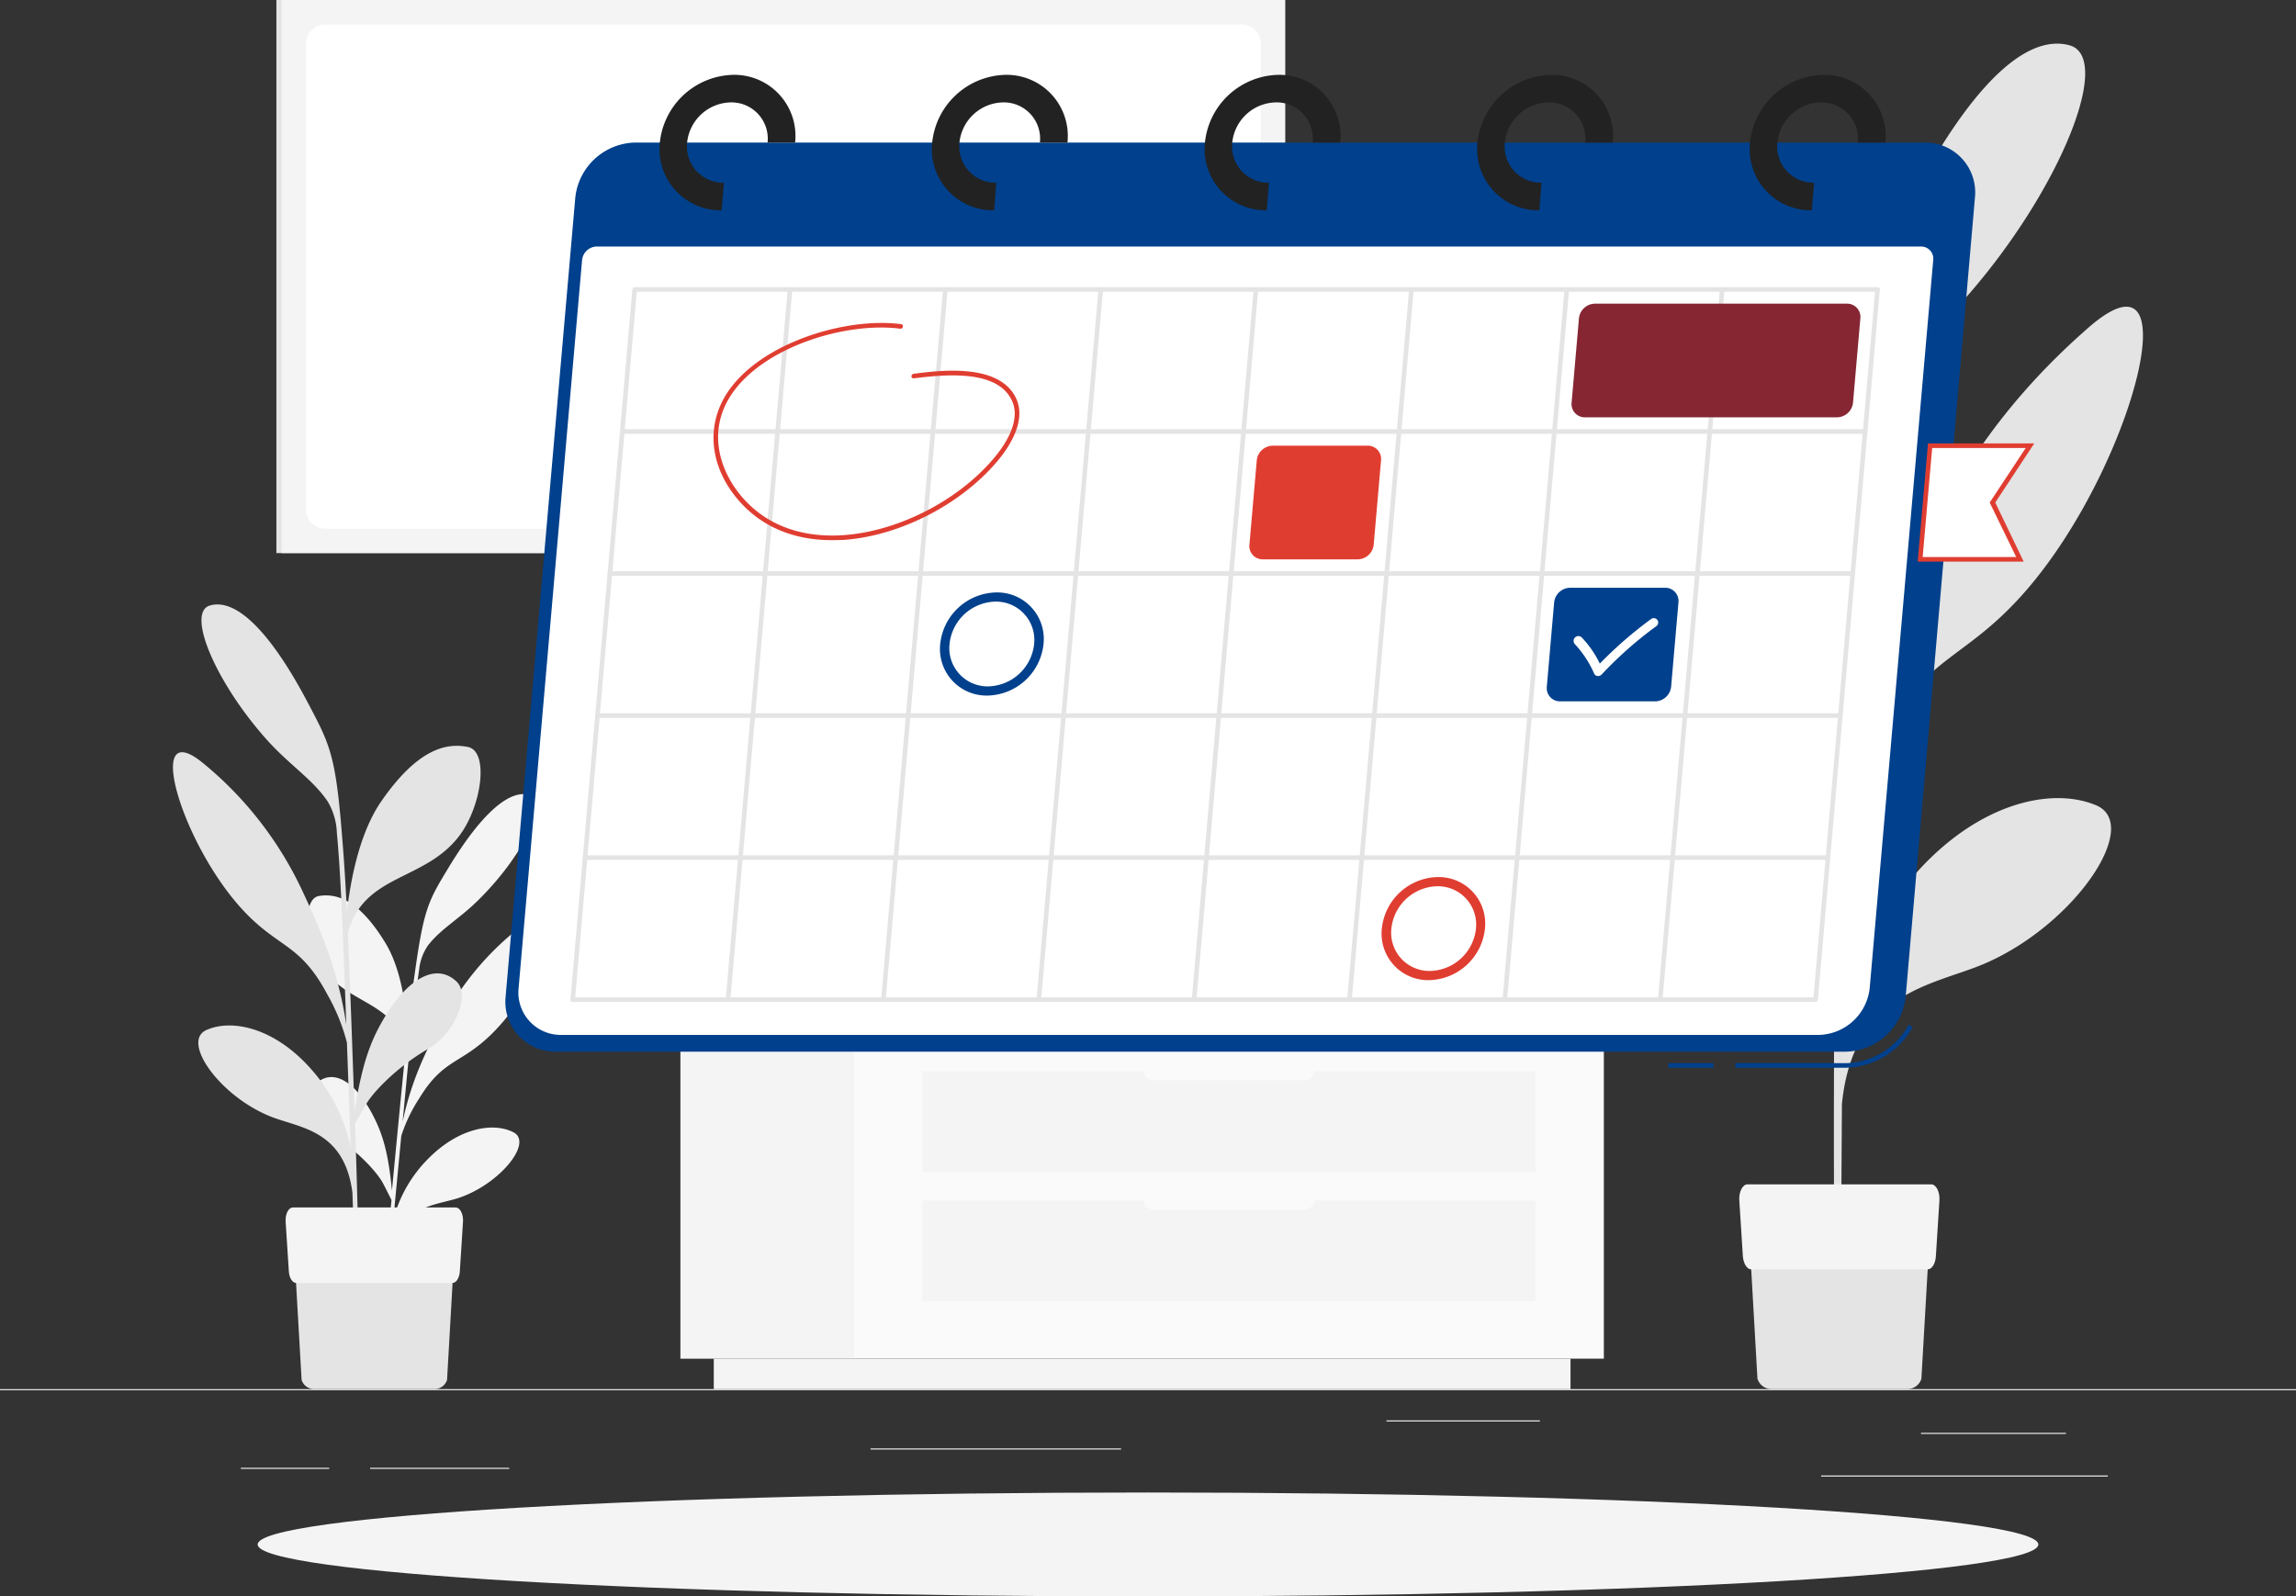
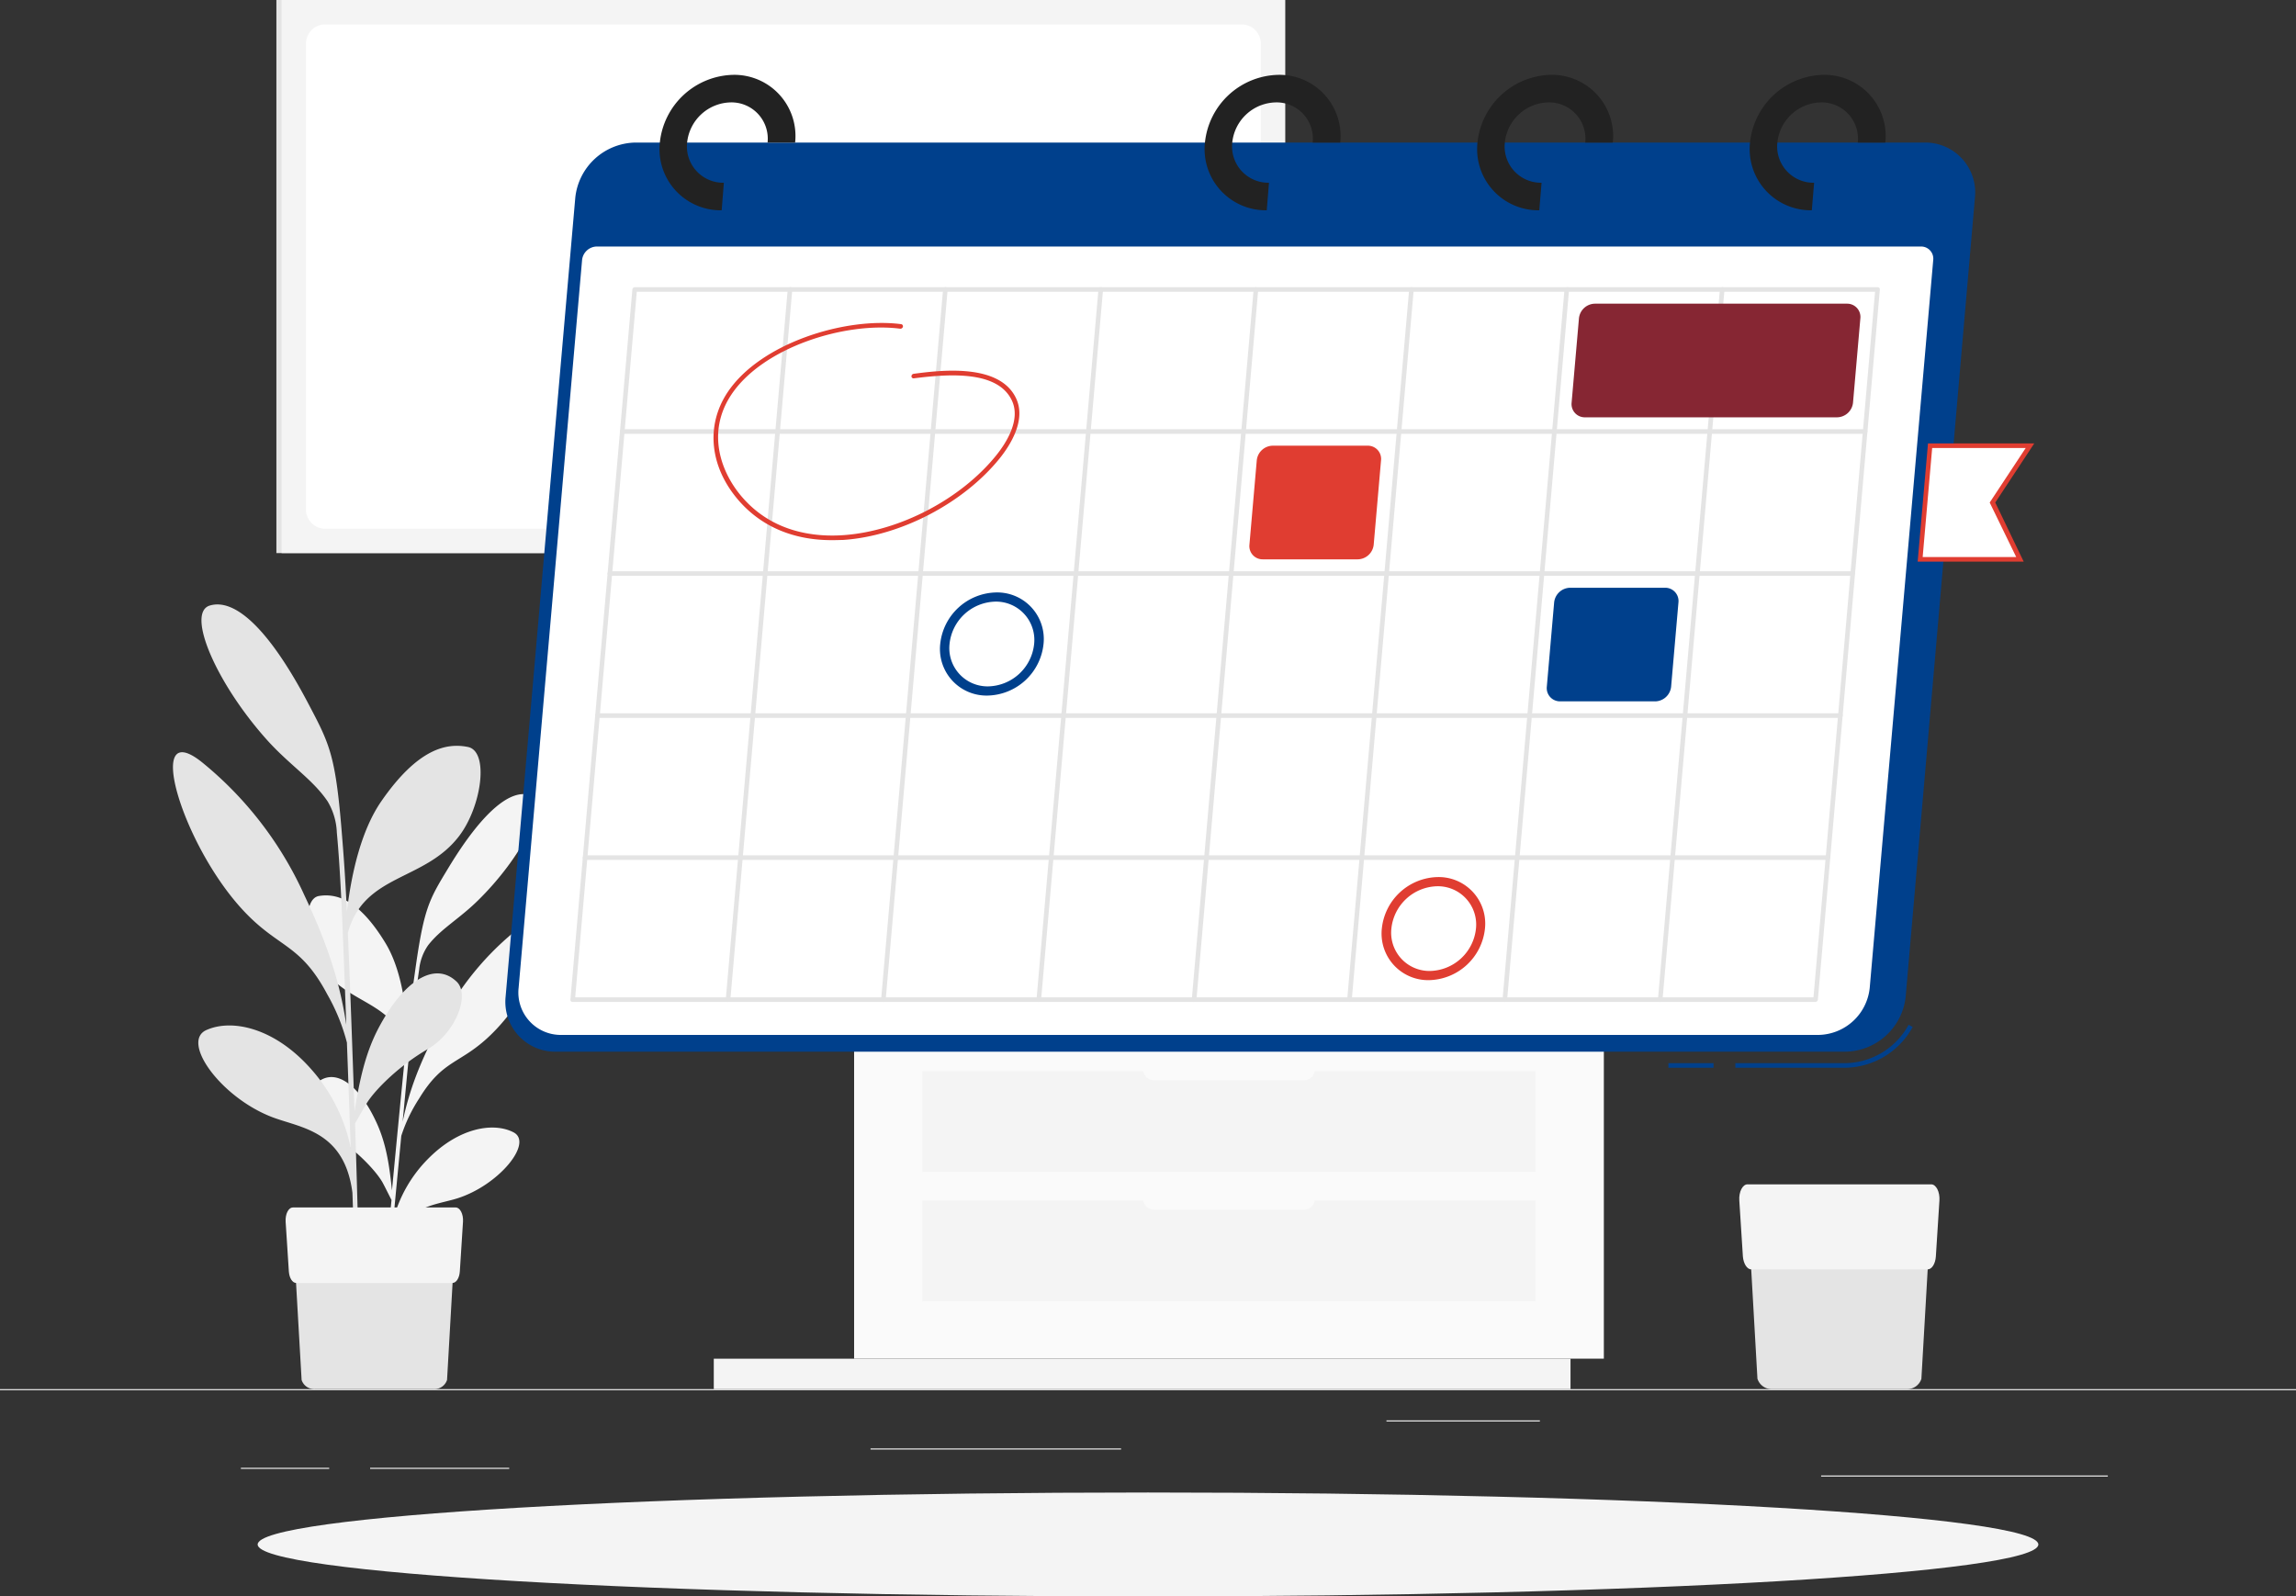
<svg xmlns="http://www.w3.org/2000/svg" id="Cursos_de_octubre_a_mayo" data-name="Cursos de octubre a mayo" width="720" height="500.688" viewBox="0 0 720 500.688">
  <rect x="0" y="0" width="720" height="500.688" fill="#333333" stroke="none" />
  <defs>
    <clipPath id="clip-path">
      <rect id="Rectángulo_1829" data-name="Rectángulo 1829" width="720" height="500.688" fill="none" />
    </clipPath>
  </defs>
  <rect id="Rectángulo_1812" data-name="Rectángulo 1812" width="720" height="0.36" transform="translate(0 435.658)" fill="#e4e4e4" />
-   <rect id="Rectángulo_1813" data-name="Rectángulo 1813" width="45.461" height="0.36" transform="translate(602.395 449.366)" fill="#e4e4e4" />
  <rect id="Rectángulo_1814" data-name="Rectángulo 1814" width="48.11" height="0.36" transform="translate(434.779 445.464)" fill="#e4e4e4" />
  <rect id="Rectángulo_1815" data-name="Rectángulo 1815" width="89.898" height="0.36" transform="translate(571.09 462.744)" fill="#e4e4e4" />
  <rect id="Rectángulo_1816" data-name="Rectángulo 1816" width="27.691" height="0.359" transform="translate(75.542 460.326)" fill="#e4e4e4" />
  <rect id="Rectángulo_1817" data-name="Rectángulo 1817" width="43.618" height="0.359" transform="translate(116.064 460.326)" fill="#e4e4e4" />
  <rect id="Rectángulo_1818" data-name="Rectángulo 1818" width="78.568" height="0.359" transform="translate(272.995 454.249)" fill="#e4e4e4" />
  <g id="Grupo_6938" data-name="Grupo 6938">
    <g id="Grupo_6937" data-name="Grupo 6937" clip-path="url(#clip-path)">
-       <path id="Trazado_11667" data-name="Trazado 11667" d="M504.733,248.366c-14.6-6.12-38.794-.216-58.838,24.091-9.259,11.232-18.187,27.706-20.592,44.568.158-19.238.36-39.9.547-59.414A109.991,109.991,0,0,1,436.2,230.164c14.7-29.549,26.856-26.28,46.829-49.406,33.221-38.477,52.258-111.067,19.21-82.08-29.966,26.208-44.467,52.445-54.533,75.211-13.622,30.773-19.094,52.243-21.758,73.786.187-18.317.36-35.136.518-48.11.518-42.322,1.67-55.93,1.886-60.134.518-10.181,3.874-16.114,4.81-17.568,7.877-12.37,20.246-20.462,32.357-34.56,28.238-32.818,44.539-73.44,30.931-77.27-14.213-3.931-32.89,13.982-53.64,56.045-11.894,24.106-14.933,29.808-17.28,77.04-.2,4.1-1.109,19.57-1.541,41.054-3.355-23.112-9.734-46.08-20.866-61.3-21.47-29.362-37.8-32.17-49.694-29.362s-6.912,33.638,6.509,50.112c20.16,24.8,53.856,19.526,63.835,52.517-.5,29.131-.864,66.024-1.066,100.382-3.4-17.741-6.955-32.5-14.76-46.4-14.515-25.834-32.371-37.109-44.64-24.941-7.646,7.574,1.224,28.8,17.208,37.44,16.229,8.842,29.549,21.067,34.7,28.426,1.2,1.714,5.184,8.28,7.459,12.067-.216,41.947-.187,78.97.173,91.6l2.03.187c-.13-3.254,0-24.6.173-52.834C428.6,306.83,453.483,304.915,469.4,298.2c28.44-12.024,49.939-43.7,35.338-49.838" transform="translate(152.555 4.181)" fill="#e4e4e4" />
      <path id="Trazado_11668" data-name="Trazado 11668" d="M388.35,319.436h41.962a4.679,4.679,0,0,0,4.723-3.211l3-52.085H380.66l2.966,52.042a4.694,4.694,0,0,0,4.723,3.254" transform="translate(167.49 116.222)" fill="#e4e4e4" />
      <path id="Trazado_11669" data-name="Trazado 11669" d="M382.549,284.623h55.267c1.325,0,2.434-1.742,2.592-4.046l1.123-17.568c.173-2.707-1.037-5.069-2.578-5.069h-57.6c-1.555,0-2.765,2.362-2.578,5.069l1.123,17.568c.2,2.3,1.325,4.046,2.65,4.046" transform="translate(166.653 113.494)" fill="#f4f4f4" />
-       <rect id="Rectángulo_1819" data-name="Rectángulo 1819" width="54.475" height="102.686" transform="translate(213.365 323.438)" fill="#f4f4f4" />
      <rect id="Rectángulo_1820" data-name="Rectángulo 1820" width="268.661" height="9.533" transform="translate(223.834 426.125)" fill="#f4f4f4" />
      <rect id="Rectángulo_1821" data-name="Rectángulo 1821" width="235.109" height="102.686" transform="translate(267.84 323.424)" fill="#fafafa" />
      <rect id="Rectángulo_1822" data-name="Rectángulo 1822" width="192.269" height="31.594" transform="translate(289.267 335.938)" fill="#f4f4f4" />
      <rect id="Rectángulo_1823" data-name="Rectángulo 1823" width="192.269" height="31.594" transform="translate(289.267 376.531)" fill="#f4f4f4" />
      <path id="Trazado_11670" data-name="Trazado 11670" d="M252.272,230.56h47.174a3.313,3.313,0,0,1,3.312,3.312v.144a3.312,3.312,0,0,1-3.312,3.312H252.272a3.312,3.312,0,0,1-3.312-3.312v-.144a3.312,3.312,0,0,1,3.312-3.312" transform="translate(109.542 101.446)" fill="#fafafa" />
      <path id="Trazado_11671" data-name="Trazado 11671" d="M252.272,258.75h47.174a3.312,3.312,0,0,1,3.312,3.312v.144a3.313,3.313,0,0,1-3.312,3.312H252.272a3.312,3.312,0,0,1-3.312-3.312v-.144a3.312,3.312,0,0,1,3.312-3.312" transform="translate(109.542 113.85)" fill="#fafafa" />
      <rect id="Rectángulo_1824" data-name="Rectángulo 1824" width="242.366" height="9.202" transform="translate(267.854 314.222)" fill="#f4f4f4" />
      <rect id="Rectángulo_1825" data-name="Rectángulo 1825" width="62.093" height="9.202" transform="translate(205.747 314.237)" fill="#e4e4e4" />
      <path id="Trazado_11672" data-name="Trazado 11672" d="M131.561,279.032c-6.221-3.254-17.136-1.57-26.914,8.41a42.149,42.149,0,0,0-10.786,18.907c.792-8.482,1.67-17.611,2.491-26.222a49.047,49.047,0,0,1,5.616-11.736c7.618-12.5,12.874-10.6,22.565-20.059,16.157-15.739,27.36-47.1,11.621-35.568A90.494,90.494,0,0,0,109.2,243.924c-7.2,13.09-10.426,22.363-12.427,31.781.778-8.078,1.44-15.509,2.059-21.24,1.843-18.72,2.88-24.653,3.125-26.5a16.111,16.111,0,0,1,2.794-7.589c4-5.17,9.763-8.28,15.61-14.04,13.723-13.435,22.464-30.787,16.6-32.976-6.134-2.275-15.077,4.939-25.834,22.723-6.178,10.21-7.733,12.614-10.584,33.394-.259,1.814-1.238,8.64-2.246,18.086-.6-10.339-2.549-20.722-6.9-27.878-8.366-13.8-15.48-15.653-20.837-14.789s-4.32,14.6.965,22.392c7.992,11.722,23.04,10.67,26.222,25.632-1.325,12.845-2.88,29.146-4.32,44.323-.821-7.978-1.829-14.63-4.752-21.067-5.429-11.966-12.96-17.626-18.72-12.715-3.658,3.053-.547,12.758,6.192,17.28S88.4,291.171,90.406,294.627c.461.792,1.973,3.859,2.88,5.616C91.471,318.66,90.118,335,89.8,340.592l.936.13c.072-1.44.922-10.858,2.088-23.328,2.88-15.451,13.968-15.35,21.254-17.712,13-4.2,23.7-17.4,17.482-20.65" transform="translate(29.489 76.101)" fill="#f4f4f4" />
      <path id="Trazado_11673" data-name="Trazado 11673" d="M48.14,265.127c8.05-3.629,21.6-.706,33.12,12.557a52.991,52.991,0,0,1,12.154,24.48c-.389-10.728-.792-22.248-1.2-33.12A61.614,61.614,0,0,0,86.041,253.9c-8.64-16.258-15.379-14.256-26.856-26.856-19.109-20.966-30.816-61.157-11.938-45.518a114.1,114.1,0,0,1,31.536,41.126c8.05,16.963,11.419,28.8,13.234,40.824-.374-10.21-.734-19.584-1.022-26.827-.907-23.587-1.757-31.162-1.944-33.509a20.54,20.54,0,0,0-2.88-9.72c-4.579-6.782-11.52-11.1-18.576-18.792C51.365,156.738,41.674,134.3,49.191,132c7.877-2.4,18.562,7.3,30.758,30.442,7,13.277,8.77,16.4,10.814,42.71.187,2.29.907,10.9,1.44,22.882,1.526-12.96,4.738-25.834,10.728-34.56,11.52-16.7,20.592-18.5,27.259-17.122s4.32,18.72-2.88,28.051c-10.886,14.126-29.736,11.678-34.8,30.24.706,16.229,1.44,36.806,2.088,55.958,1.627-9.936,3.4-18.23,7.531-26.093,7.718-14.63,17.51-21.182,24.48-14.573,4.32,4.1-.245,16.07-9.043,21.168s-16.056,12.312-18.821,16.488c-.648.965-2.765,4.694-3.974,6.84.749,23.386,1.282,44.035,1.267,51.077l-1.2.1c0-1.814-.346-13.709-.893-29.462-2.52-19.627-16.4-20.29-25.373-23.789-16.027-6.25-28.483-23.6-20.434-27.23" transform="translate(16.574 57.923)" fill="#e4e4e4" />
      <path id="Trazado_11674" data-name="Trazado 11674" d="M70.68,317.526H107.9a4.19,4.19,0,0,0,4.2-2.88l2.635-46.166H63.84l2.65,46.166a4.162,4.162,0,0,0,4.19,2.88" transform="translate(28.09 118.131)" fill="#e4e4e4" />
      <path id="Trazado_11675" data-name="Trazado 11675" d="M65.5,286.654h49.032c1.181,0,2.16-1.555,2.3-3.6l.994-15.581c.158-2.4-.907-4.493-2.29-4.493H64.508c-1.44,0-2.448,2.088-2.3,4.493l1.008,15.581c.144,2.045,1.123,3.6,2.29,3.6" transform="translate(27.364 115.711)" fill="#f4f4f4" />
      <rect id="Rectángulo_1826" data-name="Rectángulo 1826" width="306.778" height="173.462" transform="translate(86.674)" fill="#e4e4e4" />
      <rect id="Rectángulo_1827" data-name="Rectángulo 1827" width="314.741" height="173.462" transform="translate(88.301)" fill="#f4f4f4" />
      <path id="Trazado_11676" data-name="Trazado 11676" d="M366.064,11.339V157.456a6.018,6.018,0,0,1-6.019,6.019H72.649a6.018,6.018,0,0,1-6.019-6.019V11.339A6.018,6.018,0,0,1,72.649,5.32h287.4a6.018,6.018,0,0,1,6.019,6.019" transform="translate(29.317 2.341)" fill="#fff" />
      <path id="Trazado_11677" data-name="Trazado 11677" d="M335.312,325.06c154.2,0,279.2,7.3,279.2,16.3s-125,16.3-279.2,16.3-279.2-7.3-279.2-16.3,125-16.3,279.2-16.3" transform="translate(24.688 143.026)" fill="#f4f4f4" />
      <path id="Trazado_11678" data-name="Trazado 11678" d="M412.47,236.668H377.91v-1.44h34.56a23.039,23.039,0,0,0,19.771-12.038l1.267.691a24.481,24.481,0,0,1-21.038,12.787" transform="translate(166.28 98.204)" fill="#00408c" />
      <rect id="Rectángulo_1828" data-name="Rectángulo 1828" width="14.155" height="1.44" transform="translate(523.195 333.432)" fill="#00408c" />
      <path id="Trazado_11679" data-name="Trazado 11679" d="M530.329,316.171H125.977a15.627,15.627,0,0,1-15.84-17.28l21.845-250.56a19.3,19.3,0,0,1,18.72-17.28H555.054A15.637,15.637,0,0,1,570.977,46.4a15.45,15.45,0,0,1-.083,1.932l-21.715,250.56a19.3,19.3,0,0,1-18.85,17.28" transform="translate(48.422 13.661)" fill="#00408c" />
      <path id="Trazado_11680" data-name="Trazado 11680" d="M520.658,300.953H126.386a13.3,13.3,0,0,1-13.421-14.774l19.9-228.254a4.722,4.722,0,0,1,4.594-4.234H552.712a3.818,3.818,0,0,1,3.882,3.75,3.88,3.88,0,0,1-.023.484L536.656,286.178a16.43,16.43,0,0,1-16,14.774" transform="translate(49.669 23.623)" fill="#fff" />
      <path id="Trazado_11681" data-name="Trazado 11681" d="M163.121,58.781a19.181,19.181,0,0,1-19.5-18.851,18.913,18.913,0,0,1,.108-2.389,23.673,23.673,0,0,1,23.04-21.24,19.171,19.171,0,0,1,19.382,21.24h-8.64a11.38,11.38,0,0,0-11.52-12.6,14.04,14.04,0,0,0-13.709,12.6,11.38,11.38,0,0,0,11.52,12.6Z" transform="translate(63.19 7.171)" fill="#222" />
-       <path id="Trazado_11682" data-name="Trazado 11682" d="M222.489,58.781a19.176,19.176,0,0,1-19.454-21.24,23.673,23.673,0,0,1,23.04-21.24,19.171,19.171,0,0,1,19.382,21.24h-8.64a11.38,11.38,0,0,0-11.52-12.6,14.04,14.04,0,0,0-13.709,12.6A11.389,11.389,0,0,0,221.7,50.078a11.172,11.172,0,0,0,1.405.063Z" transform="translate(89.286 7.171)" fill="#222" />
      <path id="Trazado_11683" data-name="Trazado 11683" d="M281.816,58.781a19.185,19.185,0,0,1-19.382-21.24,23.645,23.645,0,0,1,23.04-21.24,19.17,19.17,0,0,1,19.382,21.24h-8.64a11.361,11.361,0,0,0-10.053-12.534,11.1,11.1,0,0,0-1.467-.066A14.026,14.026,0,0,0,271,37.541a11.38,11.38,0,0,0,11.52,12.6Z" transform="translate(115.422 7.171)" fill="#222" />
      <path id="Trazado_11684" data-name="Trazado 11684" d="M341.166,58.781a19.185,19.185,0,0,1-19.382-21.24,23.659,23.659,0,0,1,23.04-21.24,19.181,19.181,0,0,1,19.5,18.851,18.907,18.907,0,0,1-.108,2.389h-8.64a11.38,11.38,0,0,0-11.52-12.6,14.026,14.026,0,0,0-13.694,12.6,11.38,11.38,0,0,0,11.52,12.6Z" transform="translate(141.536 7.171)" fill="#222" />
      <path id="Trazado_11685" data-name="Trazado 11685" d="M400.516,58.781a19.185,19.185,0,0,1-19.382-21.24,23.659,23.659,0,0,1,23.04-21.24,19.181,19.181,0,0,1,19.5,18.851,18.9,18.9,0,0,1-.108,2.389h-8.64a11.38,11.38,0,0,0-11.52-12.6,14.04,14.04,0,0,0-13.694,12.6,11.38,11.38,0,0,0,11.52,12.6Z" transform="translate(167.65 7.171)" fill="#222" />
      <path id="Trazado_11686" data-name="Trazado 11686" d="M514.635,286.7H124.87a.634.634,0,0,1-.654-.613.663.663,0,0,1,.006-.107L143.647,63.27a.793.793,0,0,1,.778-.72h389.75a.649.649,0,0,1,.667.629q0,.045,0,.091l-19.426,222.71a.793.793,0,0,1-.778.72m-388.915-1.44H514.03L533.34,63.99H145.03Z" transform="translate(54.655 27.522)" fill="#e4e4e4" />
      <path id="Trazado_11687" data-name="Trazado 11687" d="M517.277,187.72H127.569a.648.648,0,0,1-.652-.644.677.677,0,0,1,0-.076.777.777,0,0,1,.778-.72h389.75a.649.649,0,0,1,.667.629q0,.045,0,.091a.821.821,0,0,1-.835.72" transform="translate(55.843 81.963)" fill="#e4e4e4" />
      <path id="Trazado_11688" data-name="Trazado 11688" d="M520.024,156.79H130.273a.663.663,0,0,1-.665-.66c0-.02,0-.04,0-.06a.806.806,0,0,1,.792-.72h389.75a.649.649,0,0,1,.667.629q0,.045,0,.091a.821.821,0,0,1-.792.72" transform="translate(57.028 68.354)" fill="#e4e4e4" />
      <path id="Trazado_11689" data-name="Trazado 11689" d="M522.724,125.85H132.974a.649.649,0,0,1-.667-.629q0-.045,0-.091a.82.82,0,0,1,.792-.72h389.75a.648.648,0,0,1,.652.644.681.681,0,0,1,0,.076.777.777,0,0,1-.778.72" transform="translate(58.215 54.74)" fill="#e4e4e4" />
      <path id="Trazado_11690" data-name="Trazado 11690" d="M525.424,94.92H135.674a.649.649,0,0,1-.667-.629q0-.045,0-.091a.793.793,0,0,1,.778-.72H525.554a.634.634,0,0,1,.654.613.68.68,0,0,1-.006.107.777.777,0,0,1-.778.72" transform="translate(59.403 41.131)" fill="#e4e4e4" />
      <path id="Trazado_11691" data-name="Trazado 11691" d="M361.7,286.7a.634.634,0,0,1-.654-.613.679.679,0,0,1,.006-.107L380.478,63.27a.793.793,0,0,1,.778-.72.649.649,0,0,1,.667.629q0,.045,0,.091l-19.426,222.71a.806.806,0,0,1-.792.72" transform="translate(158.86 27.522)" fill="#e4e4e4" />
      <path id="Trazado_11692" data-name="Trazado 11692" d="M327.874,286.7a.649.649,0,0,1-.667-.629q0-.045,0-.091L346.637,63.27a.806.806,0,0,1,.792-.72.634.634,0,0,1,.654.613.684.684,0,0,1-.006.107l-19.426,222.71a.777.777,0,0,1-.778.72" transform="translate(143.971 27.522)" fill="#e4e4e4" />
      <path id="Trazado_11693" data-name="Trazado 11693" d="M294.044,286.7a.649.649,0,0,1-.667-.629q0-.045,0-.091L312.807,63.27a.806.806,0,0,1,.792-.72.634.634,0,0,1,.654.613.669.669,0,0,1-.006.107l-19.426,222.71a.793.793,0,0,1-.778.72" transform="translate(129.086 27.522)" fill="#e4e4e4" />
      <path id="Trazado_11694" data-name="Trazado 11694" d="M260.2,286.7a.649.649,0,0,1-.667-.629q0-.045,0-.091L278.924,63.27a.793.793,0,0,1,.778-.72.649.649,0,0,1,.667.629q0,.045,0,.091L261,285.981a.793.793,0,0,1-.792.72" transform="translate(114.196 27.522)" fill="#e4e4e4" />
      <path id="Trazado_11695" data-name="Trazado 11695" d="M226.37,286.7a.634.634,0,0,1-.654-.613.66.66,0,0,1,.006-.107L245.148,63.27a.777.777,0,0,1,.778-.72.649.649,0,0,1,.667.629q0,.045,0,.091l-19.426,222.71a.806.806,0,0,1-.792.72" transform="translate(99.315 27.522)" fill="#e4e4e4" />
      <path id="Trazado_11696" data-name="Trazado 11696" d="M192.544,286.7a.649.649,0,0,1-.667-.629q0-.045,0-.091L211.307,63.27a.806.806,0,0,1,.792-.72.634.634,0,0,1,.654.613.667.667,0,0,1-.006.107l-19.426,222.71a.777.777,0,0,1-.778.72" transform="translate(84.426 27.522)" fill="#e4e4e4" />
      <path id="Trazado_11697" data-name="Trazado 11697" d="M158.714,286.7a.649.649,0,0,1-.667-.629q0-.045,0-.091L177.477,63.27a.806.806,0,0,1,.792-.72.634.634,0,0,1,.654.613.673.673,0,0,1-.006.107l-19.426,222.71a.793.793,0,0,1-.778.72" transform="translate(69.541 27.522)" fill="#e4e4e4" />
      <path id="Trazado_11698" data-name="Trazado 11698" d="M306.053,132.71H276.288a4.149,4.149,0,0,1-4.216-4.078,4.064,4.064,0,0,1,.026-.53l2.3-26.424a5.111,5.111,0,0,1,5-4.608h29.765a4.147,4.147,0,0,1,4.229,4.064,4.047,4.047,0,0,1-.025.544l-2.3,26.424a5.113,5.113,0,0,1-5.011,4.608" transform="translate(119.711 42.711)" fill="#e03d31" />
      <path id="Trazado_11699" data-name="Trazado 11699" d="M449.451,132.71H418.16l3.1-35.64h31.306L440.8,114.9Z" transform="translate(183.99 42.711)" fill="#fff" />
      <path id="Trazado_11700" data-name="Trazado 11700" d="M450.86,133.65H417.61l3.24-37.08h33.322l-12.226,18.547Zm-31.68-1.44h29.333L440.2,115.117l11.29-17.107H422.16Z" transform="translate(183.748 42.491)" fill="#e03d31" />
      <path id="Trazado_11701" data-name="Trazado 11701" d="M370.827,163.636H341.062a4.147,4.147,0,0,1-4.228-4.065,4.051,4.051,0,0,1,.023-.528l2.3-26.438a5.127,5.127,0,0,1,5.011-4.594h29.765a4.161,4.161,0,0,1,4.226,4.1,4.1,4.1,0,0,1-.022.5l-2.3,26.438a5.127,5.127,0,0,1-5.011,4.594" transform="translate(148.207 56.324)" fill="#00408c" />
      <path id="Trazado_11702" data-name="Trazado 11702" d="M425.49,101.78H346.463a4.147,4.147,0,0,1-4.229-4.064,4.052,4.052,0,0,1,.025-.544l2.3-26.424a5.111,5.111,0,0,1,5-4.608H428.6a4.16,4.16,0,0,1,4.228,4.094,4.087,4.087,0,0,1-.023.514l-2.3,26.424a5.113,5.113,0,0,1-5.011,4.608" transform="translate(150.582 29.101)" fill="#862633" />
      <path id="Trazado_11703" data-name="Trazado 11703" d="M192.443,138.453c-12.01,0-22.018-4.248-29.117-12.384-9.115-10.469-10.483-23.458-3.586-33.912,10.238-15.48,36.922-23.731,54.475-21.442a.662.662,0,0,1,.573.74c0,.023-.007.045-.012.066a.806.806,0,0,1-.864.619c-17.122-2.232-43.07,5.76-52.978,20.736-7.8,11.808-3.3,24.365,3.528,32.2,9.518,10.915,22.493,12.456,31.68,11.808,17.554-1.224,36.778-11.261,47.851-24.97,3.1-3.83,7.848-11.189,4.939-17.28-4.32-9.115-18.72-8.482-30.73-6.926a.662.662,0,0,1-.744-.569l0-.05a.793.793,0,0,1,.691-.806c8.035-1.051,26.842-3.485,32.1,7.661,3.254,6.854-1.843,14.774-5.155,18.893-11.333,14.026-31.018,24.307-48.96,25.546-1.238.029-2.419.072-3.686.072" transform="translate(68.37 30.949)" fill="#e03d31" />
-       <path id="Trazado_11704" data-name="Trazado 11704" d="M350.34,152.784h-.115a1.284,1.284,0,0,1-1.066-.72,33.316,33.316,0,0,0-6.034-9.245,1.5,1.5,0,0,1,2.117-2.131,31.508,31.508,0,0,1,5.659,8.194,128.223,128.223,0,0,1,16.027-13.939,1.389,1.389,0,1,1,1.639,2.235l-.04.026a122.275,122.275,0,0,0-17.035,15.077,1.568,1.568,0,0,1-1.152.5" transform="translate(150.78 59.241)" fill="#fff" />
      <path id="Trazado_11705" data-name="Trazado 11705" d="M315.706,223.349a14.6,14.6,0,0,1-14.842-14.357,14.393,14.393,0,0,1,.082-1.814,18,18,0,0,1,17.582-16.157,14.586,14.586,0,0,1,14.842,14.327,14.371,14.371,0,0,1-.082,1.83,18.014,18.014,0,0,1-17.582,16.171m2.635-29.448a14.8,14.8,0,0,0-14.4,13.277A11.993,11.993,0,0,0,314.568,220.4a11.823,11.823,0,0,0,1.5.069,14.819,14.819,0,0,0,14.4-13.291A12.013,12.013,0,0,0,318.341,193.9" transform="translate(132.379 84.048)" fill="#e03d31" />
      <path id="Trazado_11706" data-name="Trazado 11706" d="M219.536,161.373a14.6,14.6,0,0,1-14.842-14.357,14.4,14.4,0,0,1,.082-1.814,18.014,18.014,0,0,1,17.64-16.171,14.6,14.6,0,0,1,14.842,14.357,14.417,14.417,0,0,1-.082,1.814,18.029,18.029,0,0,1-17.64,16.171m2.563-29.462A14.8,14.8,0,0,0,207.7,145.2a11.993,11.993,0,0,0,10.627,13.222,11.822,11.822,0,0,0,1.5.069,14.819,14.819,0,0,0,14.4-13.291,12.01,12.01,0,0,0-12.1-13.291Z" transform="translate(90.064 56.773)" fill="#00408c" />
    </g>
  </g>
</svg>